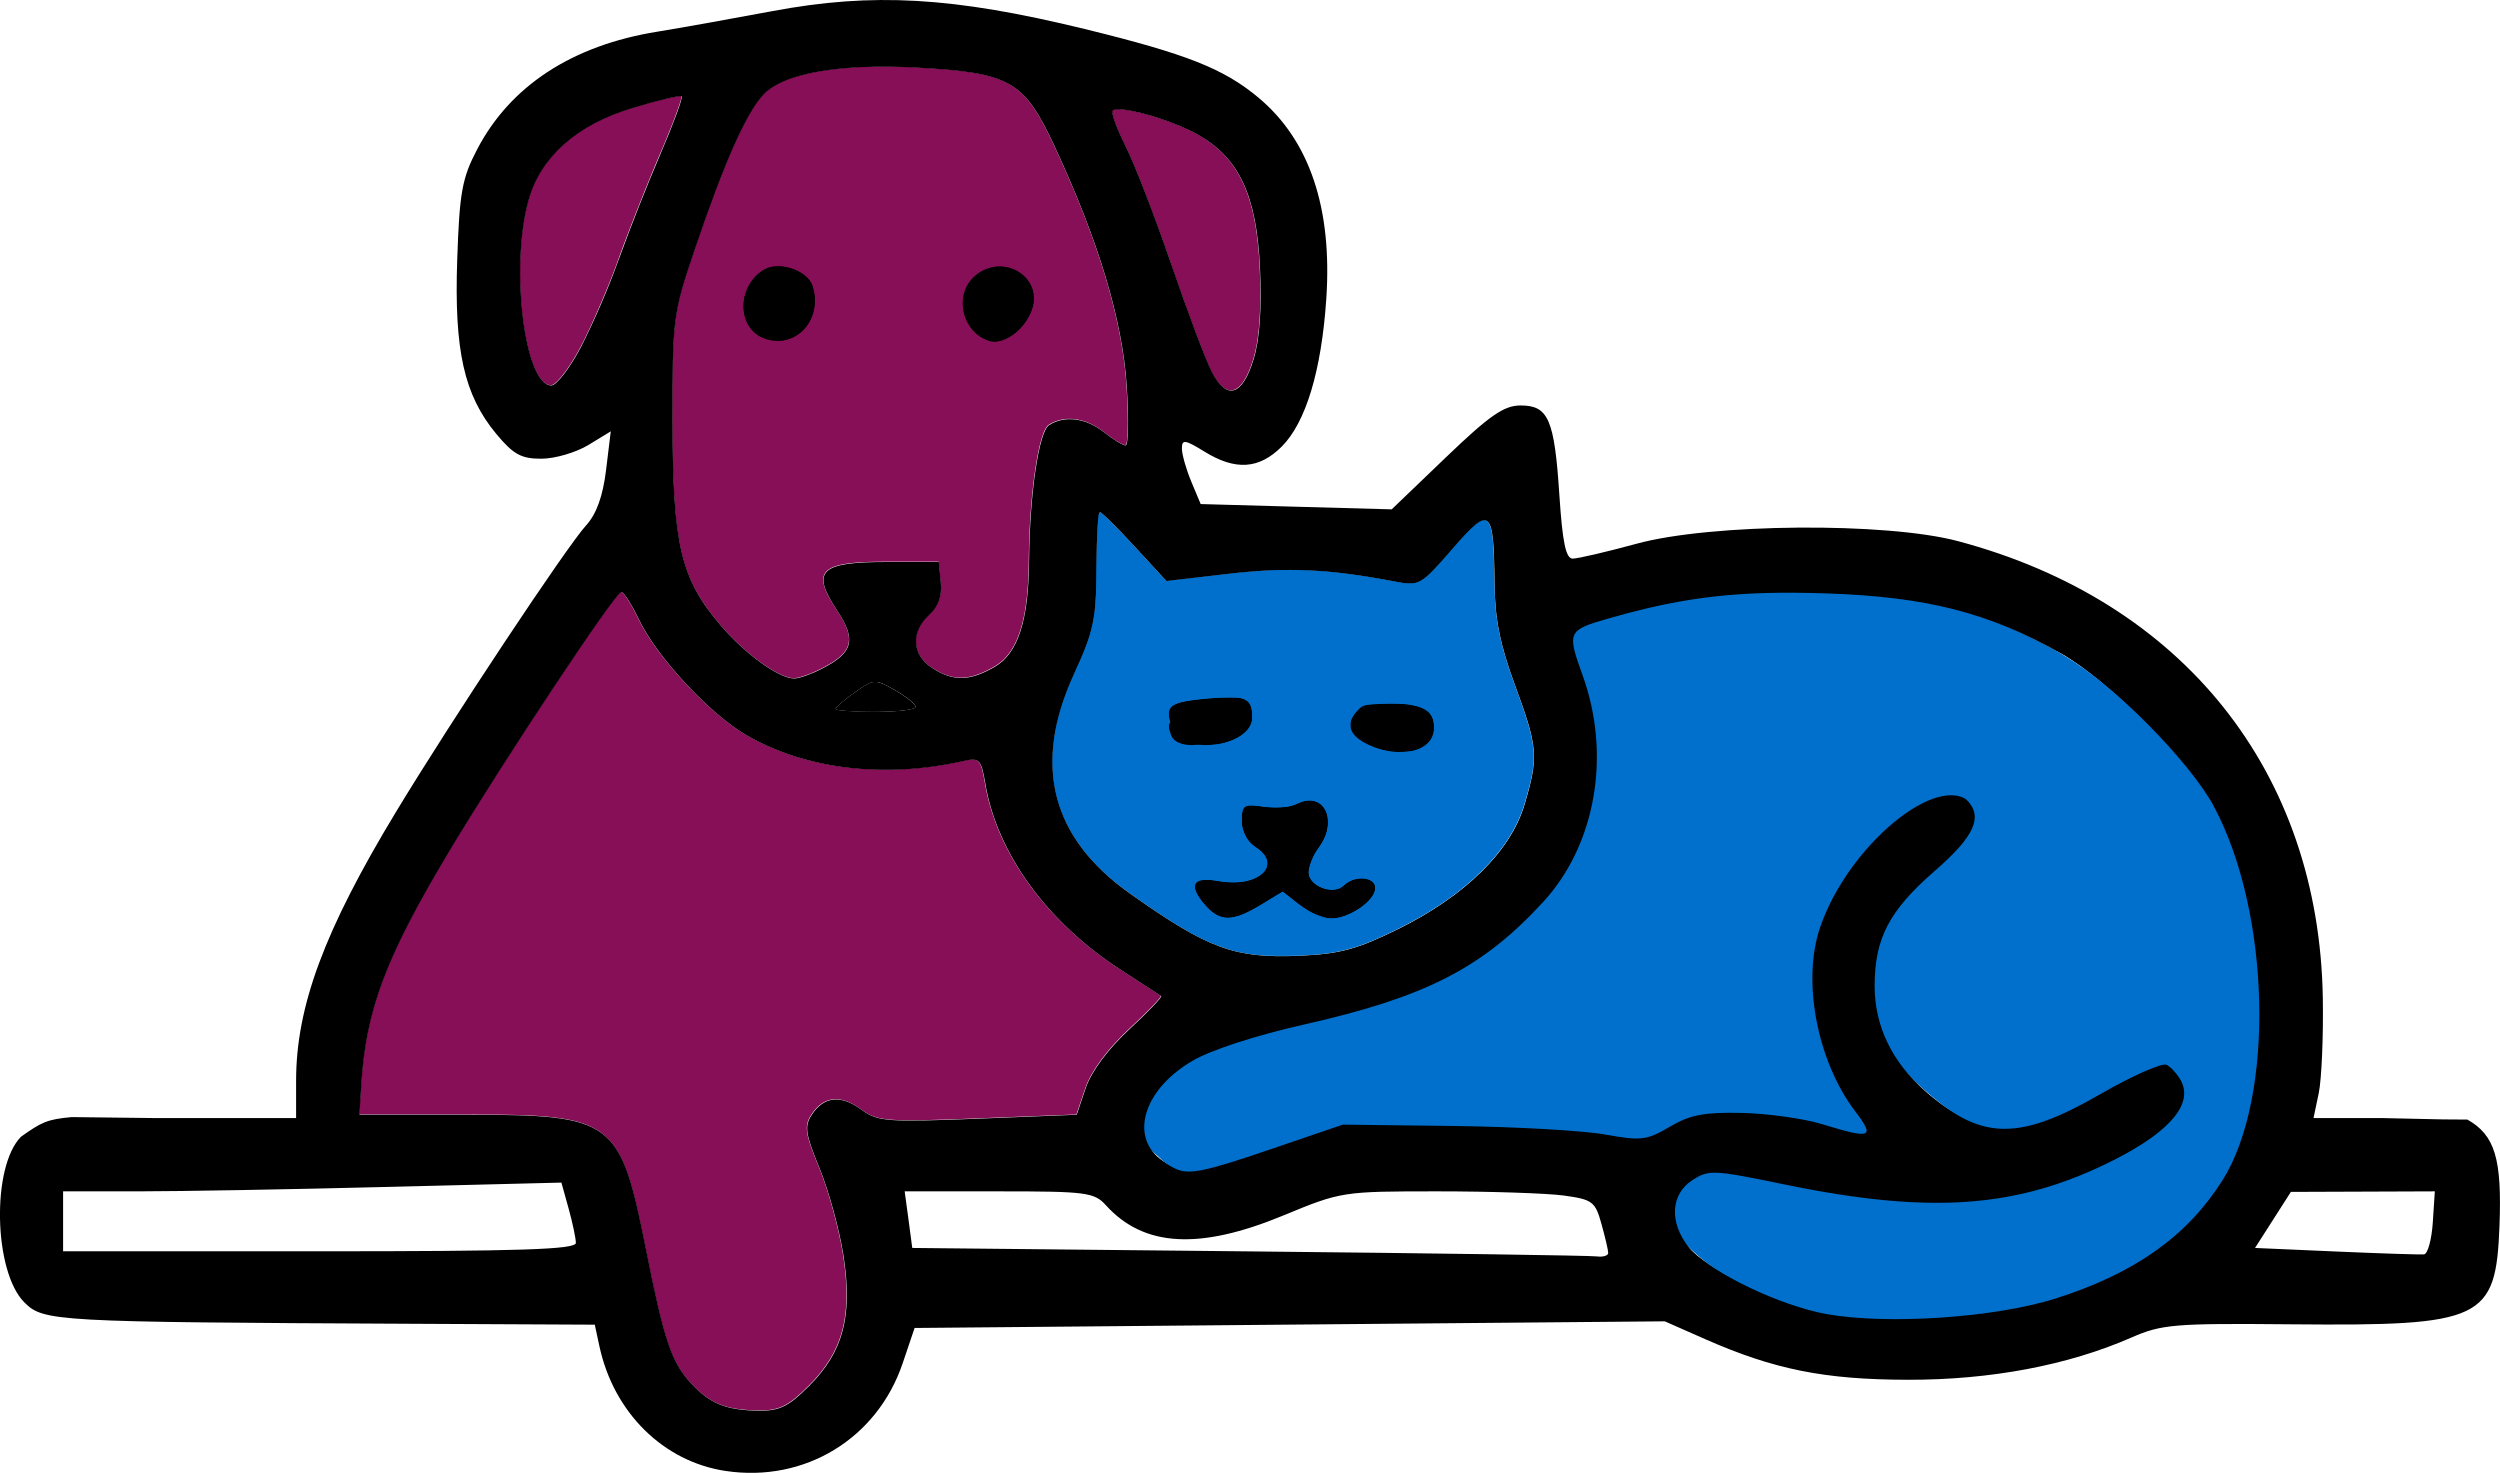
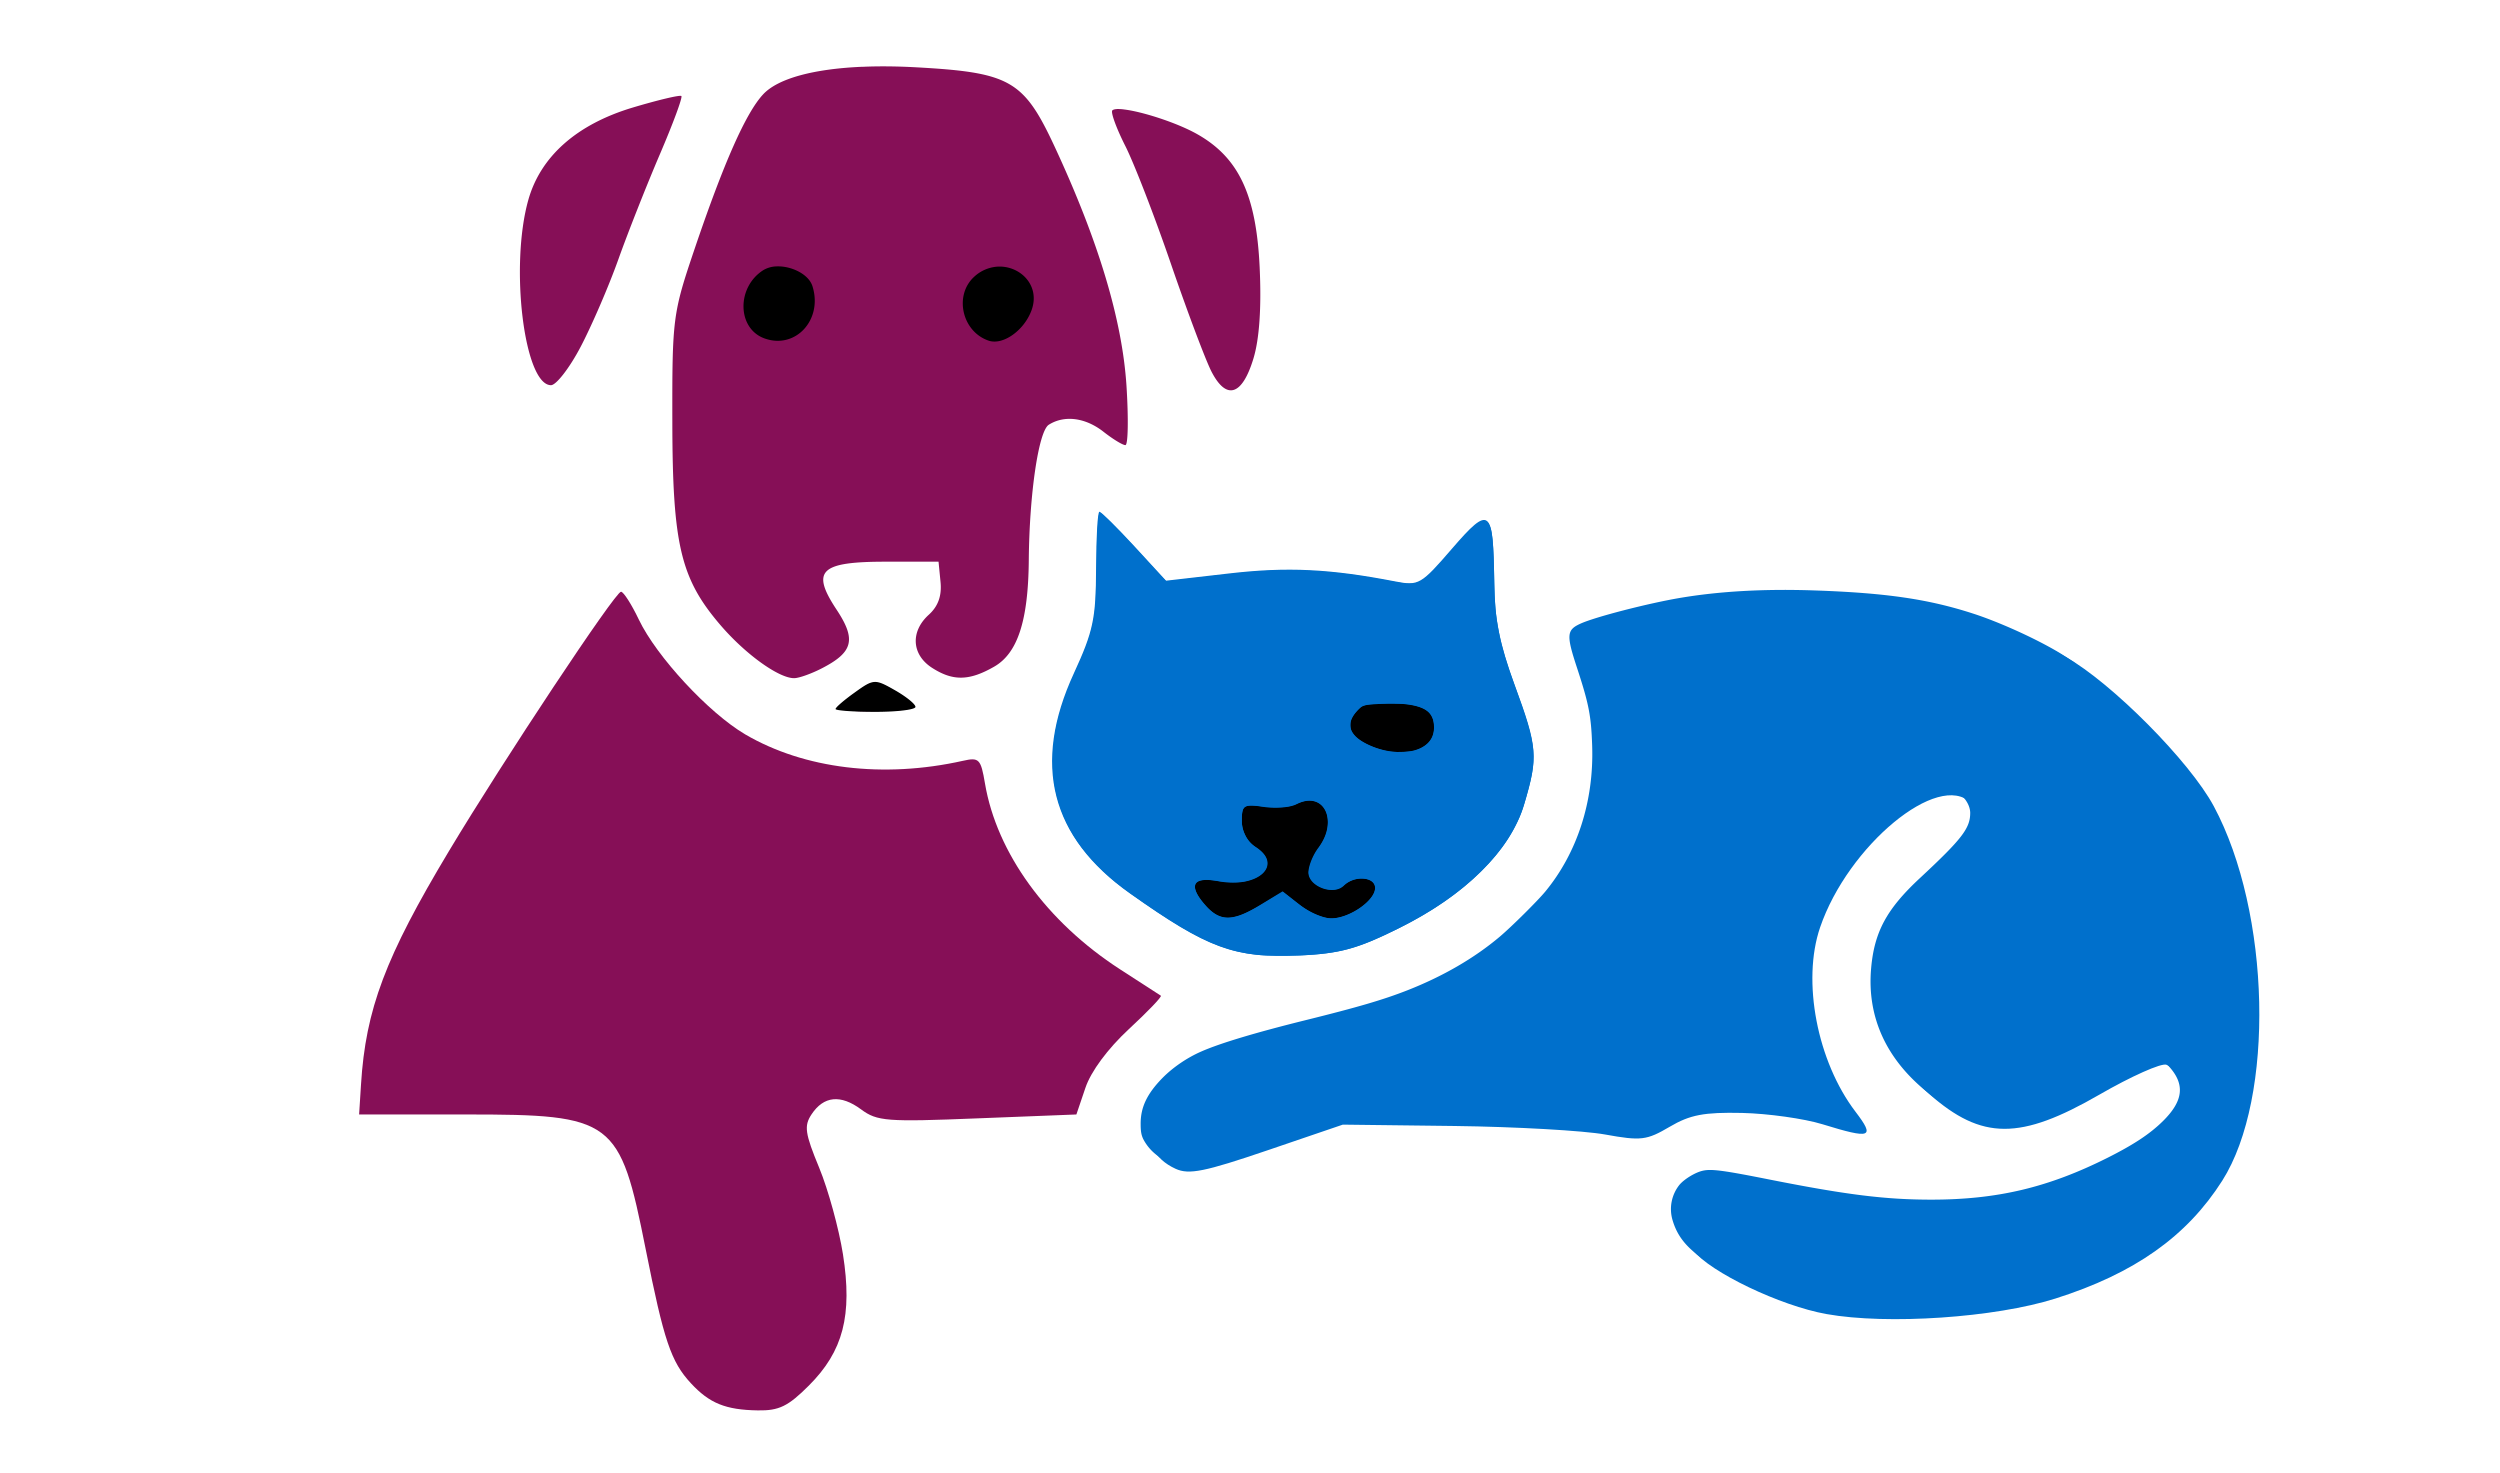
<svg xmlns="http://www.w3.org/2000/svg" xmlns:ns1="http://sodipodi.sourceforge.net/DTD/sodipodi-0.dtd" xmlns:ns2="http://www.inkscape.org/namespaces/inkscape" xml:space="preserve" width="209.203" height="123.248" viewBox="0 0 55.352 32.609" version="1.1" id="svg15" ns1:docname="logo-footer.svg" ns2:version="1.3.2 (091e20ef0f, 2023-11-25)">
  <defs id="defs15" />
  <ns1:namedview id="namedview15" pagecolor="#ffffff" bordercolor="#000000" borderopacity="0.25" ns2:showpageshadow="2" ns2:pageopacity="0.0" ns2:pagecheckerboard="0" ns2:deskcolor="#d1d1d1" ns2:zoom="2.5384139" ns2:cx="52.394922" ns2:cy="72.683181" ns2:window-width="1600" ns2:window-height="963" ns2:window-x="0" ns2:window-y="0" ns2:window-maximized="1" ns2:current-layer="svg15" />
  <path d="m 13.75,13.101 c -0.127,-0.002 -2.598,3.722 -3.811,5.744 -1.407,2.345 -1.843,3.503 -1.946,5.166 l -0.042,0.664 h 2.365 c 3.272,0 3.407,0.101 3.98,2.983 0.403,2.024 0.56,2.492 1.001,2.968 0.411,0.444 0.77,0.59 1.482,0.601 0.47,0.008 0.67,-0.09 1.13,-0.55 0.761,-0.76 0.967,-1.555 0.755,-2.906 -0.09,-0.568 -0.326,-1.43 -0.527,-1.917 -0.314,-0.76 -0.338,-0.926 -0.17,-1.18 0.27,-0.409 0.644,-0.447 1.099,-0.111 0.356,0.263 0.564,0.279 2.577,0.198 l 2.189,-0.086 0.2,-0.59 c 0.122,-0.363 0.492,-0.863 0.96,-1.298 0.42,-0.389 0.74,-0.722 0.71,-0.742 l -0.908,-0.587 c -1.62,-1.05 -2.726,-2.574 -2.986,-4.113 -0.092,-0.544 -0.13,-0.581 -0.49,-0.5 -1.76,0.393 -3.51,0.18 -4.819,-0.586 -0.804,-0.472 -1.962,-1.72 -2.354,-2.54 -0.162,-0.34 -0.34,-0.617 -0.395,-0.618" style="fill:#860f57;fill-opacity:1;fill-rule:evenodd;stroke-width:0.324;paint-order:stroke fill markers" id="path1" />
  <path d="m 24.342,11.33 c -0.04,0 -0.072,0.566 -0.074,1.258 -0.004,1.109 -0.062,1.385 -0.492,2.32 -0.928,2.014 -0.516,3.629 1.242,4.873 1.732,1.226 2.311,1.438 3.763,1.373 0.878,-0.04 1.267,-0.146 2.172,-0.593 1.48,-0.732 2.487,-1.723 2.792,-2.748 0.316,-1.066 0.3,-1.267 -0.21,-2.65 -0.33,-0.898 -0.444,-1.465 -0.452,-2.258 -0.017,-1.667 -0.095,-1.73 -0.935,-0.757 -0.685,0.794 -0.738,0.825 -1.25,0.726 -1.45,-0.282 -2.398,-0.327 -3.691,-0.177 l -1.39,0.16 -0.702,-0.764 c -0.387,-0.42 -0.735,-0.763 -0.773,-0.763" style="fill:#0070cc;fill-opacity:1;fill-rule:evenodd;stroke-width:0.324;paint-order:stroke fill markers" id="path2" />
  <path d="m 40.805,29.007 c -0.818,-0.08 -1.56,-0.31 -2.435,-0.752 -0.855,-0.432 -1.196,-0.75 -1.34,-1.246 a 0.86,0.86 0 0 1 0.156,-0.778 c 0.108,-0.127 0.35,-0.274 0.513,-0.31 0.192,-0.044 0.451,-0.01 1.486,0.196 1.706,0.338 2.564,0.444 3.58,0.444 1.461,-0.001 2.591,-0.27 3.904,-0.93 0.574,-0.289 0.931,-0.525 1.215,-0.804 0.458,-0.45 0.5,-0.816 0.14,-1.214 a 0.9,0.9 0 0 0 -0.207,-0.173 c -0.086,-0.04 -0.096,-0.04 -0.286,0.024 -0.273,0.092 -0.672,0.285 -1.258,0.61 -1.005,0.559 -1.55,0.754 -2.1,0.753 -0.502,0 -0.937,-0.189 -1.513,-0.655 -0.904,-0.731 -1.325,-1.663 -1.232,-2.73 0.07,-0.808 0.344,-1.315 1.078,-1.998 0.933,-0.868 1.115,-1.104 1.116,-1.444 0,-0.194 -0.161,-0.417 -0.363,-0.501 -0.248,-0.104 -0.688,-0.013 -1.073,0.221 -1.066,0.65 -2.04,2.032 -2.221,3.156 a 6,6 0 0 0 -0.013,1.224 5.1,5.1 0 0 0 0.81,2.212 c 0.28,0.414 0.363,0.549 0.353,0.578 -0.022,0.063 -0.36,0.02 -0.756,-0.095 a 5.6,5.6 0 0 0 -0.982,-0.223 c -0.519,-0.079 -1.243,-0.115 -1.636,-0.08 -0.39,0.033 -0.607,0.094 -0.9,0.253 -0.655,0.353 -0.6,0.346 -1.62,0.199 -0.764,-0.11 -2.836,-0.191 -4.96,-0.193 h -0.777 l -1.043,0.357 c -2.055,0.703 -2.296,0.755 -2.659,0.573 a 1.06,1.06 0 0 1 -0.472,-0.466 c -0.042,-0.092 -0.055,-0.17 -0.055,-0.337 0,-0.365 0.141,-0.66 0.482,-1.01 0.232,-0.235 0.54,-0.446 0.856,-0.585 q 0.631,-0.278 2.318,-0.697 c 1.15,-0.285 1.713,-0.45 2.244,-0.658 0.791,-0.31 1.488,-0.714 2.052,-1.19 0.256,-0.216 0.833,-0.788 1.006,-0.997 0.71,-0.861 1.079,-2.003 1.039,-3.225 -0.022,-0.67 -0.073,-0.93 -0.338,-1.737 -0.238,-0.724 -0.228,-0.833 0.086,-0.974 0.324,-0.146 1.467,-0.441 2.175,-0.563 0.893,-0.153 1.9,-0.209 3.04,-0.168 1.557,0.055 2.492,0.193 3.477,0.513 0.572,0.186 1.356,0.54 1.879,0.85 1.006,0.595 2.652,2.253 3.194,3.217 1.155,2.057 1.388,5.683 0.5,7.791 -0.432,1.026 -1.378,1.971 -2.582,2.58 -1.051,0.531 -1.99,0.79 -3.43,0.947 -0.444,0.048 -2.08,0.072 -2.448,0.035" style="fill:#0070cc;fill-opacity:1;fill-rule:evenodd;stroke-width:0.031;paint-order:stroke fill markers" id="path3" />
  <path d="m 24.722,2.415 q -0.068,0.005 -0.094,0.029 c -0.04,0.04 0.088,0.393 0.285,0.783 0.198,0.39 0.654,1.57 1.015,2.622 0.361,1.052 0.764,2.123 0.896,2.38 0.331,0.64 0.679,0.53 0.928,-0.291 0.132,-0.436 0.179,-1.127 0.138,-2.015 -0.075,-1.61 -0.462,-2.435 -1.388,-2.956 -0.445,-0.25 -1.202,-0.493 -1.609,-0.543 a 1,1 0 0 0 -0.171,-0.01 z m -9.636,-0.289 c -0.031,-0.028 -0.518,0.088 -1.083,0.257 -1.235,0.372 -2.036,1.082 -2.306,2.045 -0.413,1.47 -0.09,4.1 0.503,4.1 0.114,0 0.41,-0.381 0.655,-0.848 0.245,-0.467 0.623,-1.34 0.837,-1.941 0.215,-0.602 0.629,-1.649 0.92,-2.328 0.291,-0.679 0.505,-1.257 0.474,-1.285 m 4.01,-0.648 c -1.08,0.046 -1.868,0.258 -2.196,0.607 -0.382,0.406 -0.871,1.508 -1.519,3.42 -0.486,1.436 -0.499,1.537 -0.495,3.834 0.004,2.718 0.181,3.468 1.061,4.496 0.552,0.645 1.292,1.18 1.634,1.18 0.105,0.001 0.384,-0.098 0.619,-0.22 0.69,-0.356 0.76,-0.635 0.325,-1.293 -0.575,-0.868 -0.372,-1.066 1.092,-1.066 h 1.163 l 0.044,0.45 c 0.03,0.306 -0.053,0.536 -0.258,0.723 -0.41,0.37 -0.383,0.878 0.06,1.17 0.467,0.305 0.831,0.3 1.386,-0.019 0.52,-0.298 0.754,-1.018 0.766,-2.353 0.013,-1.48 0.217,-2.86 0.443,-3.003 0.346,-0.219 0.811,-0.159 1.212,0.156 0.206,0.162 0.424,0.295 0.484,0.295 0.06,0 0.07,-0.592 0.024,-1.316 -0.095,-1.457 -0.618,-3.2 -1.588,-5.287 -0.688,-1.478 -0.984,-1.648 -3.085,-1.763 q -0.632,-0.034 -1.173,-0.01" style="fill:#860f57;fill-opacity:1;fill-rule:evenodd;stroke-width:0.324;paint-order:stroke fill markers" id="path4" />
  <path d="m 18.96,15.744 c -0.471,-0.036 -0.478,-0.039 -0.364,-0.135 0.127,-0.108 0.492,-0.378 0.579,-0.428 0.13,-0.074 0.205,-0.083 0.33,-0.04 0.16,0.057 0.513,0.272 0.646,0.394 0.11,0.1 0.113,0.107 0.07,0.13 a 1,1 0 0 1 -0.184,0.047 c -0.146,0.024 -0.89,0.046 -1.076,0.032" style="fill:#860f57;fill-opacity:1;fill-rule:evenodd;stroke-width:0.027;paint-order:stroke fill markers" id="path8" />
  <path d="m 28.915,17.734 a 0.7,0.7 0 0 0 -0.214,0.074 c -0.136,0.07 -0.463,0.097 -0.726,0.057 -0.437,-0.067 -0.48,-0.04 -0.48,0.31 0,0.225 0.123,0.462 0.295,0.57 0.64,0.398 0.074,0.932 -0.813,0.766 -0.58,-0.109 -0.68,0.097 -0.27,0.551 0.314,0.347 0.598,0.34 1.203,-0.03 l 0.488,-0.297 0.38,0.298 c 0.208,0.165 0.521,0.3 0.695,0.3 0.402,0 0.972,-0.395 0.972,-0.673 0,-0.25 -0.46,-0.284 -0.693,-0.05 -0.226,0.225 -0.782,0.018 -0.782,-0.292 0,-0.142 0.097,-0.385 0.216,-0.543 0.402,-0.53 0.192,-1.115 -0.271,-1.041" style="display:inline;stroke-width:0.557" id="path9" />
  <path d="m 30.57,15.584 c -0.18,0.013 -0.363,0.008 -0.445,0.08 -0.215,0.192 -0.424,0.51 0.107,0.793 0.617,0.329 1.518,0.26 1.518,-0.349 0,-0.322 -0.172,-0.463 -0.628,-0.516 a 3,3 0 0 0 -0.552,-0.008" style="display:inline;stroke-width:0.837" id="path10" />
-   <path d="m 27.305,15.439 a 4,4 0 0 0 -0.433,0.017 c -1.012,0.082 -1.11,0.155 -0.91,0.677 0.236,0.616 1.763,0.397 1.763,-0.253 0,-0.309 -0.08,-0.426 -0.42,-0.44" style="display:inline;stroke-width:0.934" id="path11" />
-   <path d="m 52.756,24.755 h -1.533 l 0.116,-0.553 c 0.063,-0.304 0.104,-1.25 0.09,-2.1 -0.08,-5.016 -3.098,-8.797 -8.082,-10.122 -1.59,-0.423 -5.464,-0.392 -7.11,0.058 -0.668,0.182 -1.305,0.33 -1.416,0.33 -0.152,0 -0.226,-0.354 -0.295,-1.403 -0.11,-1.684 -0.242,-1.988 -0.86,-1.988 -0.368,0 -0.687,0.223 -1.654,1.15 l -1.199,1.15 -2.115,-0.058 -2.114,-0.059 -0.208,-0.497 c -0.114,-0.273 -0.208,-0.603 -0.208,-0.734 0,-0.206 0.069,-0.196 0.497,0.068 0.688,0.426 1.211,0.392 1.714,-0.11 0.533,-0.534 0.879,-1.679 0.986,-3.269 0.136,-2.011 -0.37,-3.511 -1.501,-4.456 -0.771,-0.644 -1.59,-0.967 -3.847,-1.52 -2.917,-0.712 -4.691,-0.814 -6.922,-0.395 -0.89,0.167 -2.035,0.372 -2.546,0.455 -1.878,0.303 -3.248,1.198 -3.981,2.598 -0.338,0.644 -0.394,0.954 -0.445,2.454 -0.068,2.01 0.152,2.992 0.863,3.85 0.378,0.456 0.553,0.553 1,0.552 0.298,0 0.766,-0.137 1.04,-0.303 l 0.497,-0.303 -0.104,0.856 c -0.071,0.582 -0.213,0.975 -0.442,1.226 -0.43,0.469 -2.982,4.316 -4.207,6.34 -1.588,2.624 -2.214,4.308 -2.214,5.957 v 0.826 h -3.096 l -1.874,-0.022 c -0.545,0.05 -0.665,0.112 -1.119,0.433 -0.658,0.658 -0.61,2.986 0.072,3.669 0.425,0.424 0.638,0.436 8.55,0.474 l 4.08,0.02 0.103,0.479 c 0.316,1.467 1.418,2.555 2.795,2.76 h 10e-4 c 1.748,0.262 3.352,-0.714 3.917,-2.382 l 0.265,-0.784 8.305,-0.074 8.305,-0.073 0.893,0.394 c 1.524,0.672 2.644,0.897 4.489,0.9 1.824,0.004 3.543,-0.32 4.94,-0.931 0.682,-0.299 0.947,-0.321 3.562,-0.297 4.233,0.039 4.517,-0.096 4.597,-2.183 0.056,-1.485 -0.1,-2.002 -0.71,-2.35 l -0.553,-0.004 z m -33.655,-23.269 c 0.36,-0.016 0.754,-0.012 1.173,0.01 2.102,0.115 2.398,0.285 3.085,1.763 0.97,2.088 1.494,3.83 1.588,5.287 0.047,0.724 0.036,1.316 -0.024,1.316 -0.06,0 -0.278,-0.132 -0.484,-0.295 -0.4,-0.314 -0.865,-0.374 -1.21,-0.156 -0.228,0.144 -0.431,1.522 -0.444,3.003 -0.012,1.335 -0.247,2.056 -0.766,2.354 -0.555,0.318 -0.92,0.323 -1.386,0.017 -0.444,-0.29 -0.47,-0.799 -0.06,-1.169 0.205,-0.186 0.287,-0.417 0.257,-0.723 l -0.044,-0.45 h -1.163 c -1.465,0 -1.667,0.198 -1.093,1.066 0.435,0.657 0.365,0.937 -0.324,1.293 -0.236,0.122 -0.514,0.221 -0.62,0.22 -0.341,0 -1.081,-0.535 -1.633,-1.18 -0.88,-1.028 -1.058,-1.778 -1.062,-4.496 -0.003,-2.297 0.01,-2.398 0.496,-3.834 0.648,-1.912 1.137,-3.014 1.519,-3.42 0.328,-0.35 1.115,-0.561 2.196,-0.607 m -4.01,0.647 c 0.032,0.029 -0.181,0.607 -0.473,1.286 -0.327,0.768 -0.634,1.543 -0.92,2.327 -0.241,0.663 -0.52,1.311 -0.837,1.941 -0.246,0.467 -0.541,0.848 -0.655,0.848 -0.593,0 -0.916,-2.63 -0.504,-4.1 0.27,-0.963 1.071,-1.673 2.307,-2.044 0.564,-0.17 1.052,-0.286 1.083,-0.258 m 9.807,0.298 c 0.407,0.05 1.165,0.294 1.61,0.544 0.925,0.52 1.313,1.345 1.387,2.955 0.042,0.888 -0.006,1.58 -0.138,2.015 -0.249,0.821 -0.596,0.93 -0.927,0.29 -0.133,-0.256 -0.536,-1.326 -0.897,-2.379 -0.36,-1.052 -0.817,-2.232 -1.014,-2.622 -0.197,-0.39 -0.326,-0.742 -0.285,-0.783 0.033,-0.033 0.129,-0.037 0.264,-0.02 m -7.702,3.467 c -0.103,0.002 -0.205,0.03 -0.294,0.082 -0.595,0.375 -0.585,1.287 0.018,1.51 0.69,0.255 1.305,-0.41 1.068,-1.156 -0.084,-0.264 -0.467,-0.448 -0.792,-0.436 m 4.867,0.007 c -0.184,0.017 -0.356,0.094 -0.491,0.22 -0.455,0.412 -0.273,1.22 0.32,1.418 0.317,0.106 0.788,-0.231 0.949,-0.679 0.2,-0.558 -0.274,-1.003 -0.778,-0.959 m 2.284,5.432 c 0.039,0 0.387,0.344 0.773,0.764 l 0.703,0.764 1.389,-0.161 c 1.293,-0.15 2.242,-0.104 3.692,0.177 0.511,0.1 0.564,0.068 1.25,-0.726 0.84,-0.973 0.918,-0.91 0.934,0.757 0.008,0.793 0.122,1.36 0.453,2.259 0.51,1.382 0.526,1.583 0.21,2.649 -0.305,1.026 -1.312,2.017 -2.793,2.749 -0.904,0.447 -1.294,0.553 -2.172,0.592 -1.451,0.065 -2.031,-0.147 -3.763,-1.372 -1.758,-1.245 -2.17,-2.86 -1.242,-4.874 0.43,-0.935 0.49,-1.211 0.493,-2.32 0.002,-0.692 0.035,-1.258 0.073,-1.258 m -10.591,1.771 c 0.055,10e-4 0.232,0.28 0.394,0.618 0.393,0.82 1.55,2.068 2.355,2.54 1.308,0.767 3.06,0.98 4.819,0.586 0.36,-0.081 0.397,-0.043 0.49,0.5 0.26,1.54 1.366,3.064 2.986,4.113 l 0.907,0.588 c 0.03,0.019 -0.289,0.353 -0.709,0.742 -0.469,0.435 -0.839,0.934 -0.962,1.297 l -0.199,0.59 -2.189,0.087 c -2.013,0.08 -2.22,0.064 -2.576,-0.198 -0.456,-0.336 -0.829,-0.299 -1.1,0.111 -0.167,0.253 -0.143,0.42 0.17,1.18 0.201,0.486 0.438,1.349 0.528,1.917 0.212,1.35 0.005,2.145 -0.756,2.906 -0.46,0.46 -0.66,0.557 -1.129,0.55 -0.712,-0.012 -1.071,-0.158 -1.482,-0.602 -0.44,-0.476 -0.598,-0.944 -1.001,-2.967 -0.574,-2.883 -0.709,-2.984 -3.98,-2.984 H 7.959 l 0.041,-0.664 c 0.104,-1.663 0.54,-2.82 1.946,-5.166 1.213,-2.022 3.684,-5.746 3.812,-5.744 m 25.358,0.022 c 0.415,-0.011 0.857,-0.007 1.345,0.01 2.212,0.077 3.57,0.426 5.174,1.33 1.028,0.58 2.751,2.316 3.284,3.309 1.263,2.353 1.356,6.451 0.188,8.29 -0.785,1.236 -1.944,2.055 -3.693,2.61 -1.337,0.424 -3.719,0.586 -5.07,0.344 -1.024,-0.183 -2.572,-0.924 -2.96,-1.416 -0.428,-0.544 -0.394,-1.162 0.082,-1.474 0.364,-0.238 0.464,-0.234 2.027,0.089 3.267,0.675 5.197,0.532 7.315,-0.54 1.274,-0.646 1.782,-1.274 1.455,-1.798 -0.104,-0.166 -0.28,-0.337 -0.392,-0.38 -0.112,-0.043 -0.779,0.254 -1.483,0.66 -1.756,1.014 -2.603,1.012 -3.768,-0.011 -0.733,-0.644 -1.114,-1.438 -1.114,-2.323 0,-1.051 0.321,-1.667 1.324,-2.54 0.893,-0.776 1.086,-1.207 0.711,-1.583 -0.714,-0.714 -2.719,0.941 -3.339,2.757 -0.406,1.19 -0.064,2.967 0.785,4.08 0.439,0.575 0.348,0.61 -0.734,0.277 -0.406,-0.125 -1.207,-0.238 -1.78,-0.25 -0.84,-0.019 -1.15,0.04 -1.6,0.306 -0.51,0.3 -0.633,0.315 -1.427,0.171 -0.479,-0.087 -1.982,-0.172 -3.34,-0.188 l -2.47,-0.03 -1.673,0.57 c -1.388,0.473 -1.734,0.542 -2.03,0.408 -0.966,-0.44 -0.729,-1.618 0.466,-2.318 0.414,-0.242 1.395,-0.562 2.477,-0.806 2.693,-0.608 3.945,-1.25 5.291,-2.713 1.164,-1.264 1.51,-3.253 0.875,-5.013 -0.35,-0.97 -0.336,-1.002 0.566,-1.262 1.26,-0.363 2.262,-0.532 3.508,-0.566 m -19.752,1.97 c 0.115,-0.007 0.232,0.056 0.451,0.181 0.25,0.142 0.456,0.308 0.456,0.37 0,0.06 -0.397,0.11 -0.884,0.11 -0.486,0 -0.885,-0.029 -0.885,-0.064 0,-0.035 0.194,-0.201 0.43,-0.37 0.207,-0.147 0.318,-0.221 0.432,-0.227 m 7.367,0.766 c -0.086,-0.002 -0.172,0.001 -0.258,0.01 -0.604,0.05 -0.663,0.093 -0.543,0.404 0.14,0.368 1.051,0.237 1.051,-0.15 0,-0.185 -0.047,-0.255 -0.25,-0.264 m 3.889,0.062 c -0.12,0.01 -0.229,0.028 -0.296,0.054 -0.214,0.083 -0.2,0.133 0.11,0.386 0.447,0.364 0.971,0.315 0.971,-0.091 0,-0.214 -0.114,-0.308 -0.418,-0.343 -0.122,-0.013 -0.245,-0.015 -0.367,-0.006 m -1.703,1.806 c -0.075,0.013 -0.147,0.038 -0.214,0.074 -0.136,0.071 -0.463,0.097 -0.726,0.057 -0.437,-0.067 -0.48,-0.04 -0.48,0.31 0,0.225 0.123,0.462 0.295,0.57 0.64,0.399 0.074,0.932 -0.813,0.766 -0.58,-0.109 -0.68,0.097 -0.27,0.551 0.314,0.347 0.598,0.34 1.203,-0.029 l 0.489,-0.298 0.379,0.299 c 0.209,0.164 0.521,0.298 0.695,0.298 0.402,0 0.972,-0.394 0.972,-0.672 0,-0.25 -0.46,-0.284 -0.693,-0.05 -0.227,0.226 -0.782,0.019 -0.782,-0.292 0,-0.141 0.098,-0.386 0.217,-0.543 0.401,-0.53 0.191,-1.115 -0.272,-1.041 m -16.487,8.45 0.16,0.576 c 0.088,0.317 0.16,0.66 0.16,0.76 10e-4,0.145 -1.232,0.185 -5.676,0.185 h -5.677 v -1.327 h 1.66 c 0.912,0 3.394,-0.044 5.516,-0.098 z m 7.6,0.194 h 2.09 c 1.934,0 2.108,0.022 2.368,0.31 0.836,0.923 2.07,0.993 3.929,0.223 1.276,-0.528 1.308,-0.533 3.408,-0.533 1.166,0 2.427,0.042 2.802,0.093 0.631,0.087 0.694,0.134 0.83,0.627 0.082,0.293 0.15,0.583 0.15,0.644 0,0.06 -0.115,0.095 -0.257,0.076 -0.142,-0.019 -3.61,-0.07 -7.705,-0.111 l -7.447,-0.076 -0.083,-0.627 z m 33.879,0 -0.045,0.689 c -0.025,0.379 -0.112,0.696 -0.193,0.706 -0.08,0.009 -0.956,-0.02 -1.945,-0.063 l -1.798,-0.079 0.397,-0.62 0.397,-0.621 1.593,-0.006 z" style="display:inline;fill:#000000;stroke-width:0.557" id="path12" ns1:nodetypes="ccccccscscccccsccccccccccccccccscccsccccccccccccccccccccccsccccccccsccccccccccccscccccccccssccccccccccccccccccccccccccccccccccccsccccscccscccccccsccccccccsccsccccccccccccccccccccssscccccsccccscccccsccccccsscscccccsccscccsccsccssccccccccccccc" />
  <path d="m 19.362,15.099 c -0.114,0.006 -0.225,0.08 -0.432,0.229 -0.236,0.168 -0.43,0.334 -0.43,0.37 0,0.034 0.398,0.063 0.885,0.063 0.487,0 0.885,-0.05 0.884,-0.11 0,-0.062 -0.206,-0.228 -0.456,-0.37 -0.22,-0.125 -0.337,-0.188 -0.45,-0.182 m 2.7,-9.194 a 0.84,0.84 0 0 0 -0.491,0.22 c -0.455,0.412 -0.273,1.22 0.32,1.418 0.317,0.106 0.788,-0.23 0.949,-0.679 0.2,-0.558 -0.274,-1.003 -0.778,-0.959 m -4.868,-0.007 a 0.6,0.6 0 0 0 -0.293,0.082 c -0.595,0.376 -0.585,1.286 0.018,1.51 0.69,0.255 1.304,-0.41 1.068,-1.155 -0.084,-0.265 -0.467,-0.45 -0.793,-0.437" style="display:inline;stroke-width:0.557" id="path13" />
  <path d="m 39.211,13.2 c -1.245,0.034 -2.247,0.203 -3.508,0.566 -0.901,0.26 -0.916,0.293 -0.566,1.262 0.636,1.76 0.29,3.75 -0.874,5.014 -1.347,1.463 -2.598,2.104 -5.291,2.712 -1.082,0.245 -2.064,0.564 -2.478,0.806 -1.194,0.7 -1.43,1.878 -0.465,2.318 0.296,0.135 0.642,0.065 2.03,-0.408 l 1.672,-0.57 2.47,0.03 c 1.359,0.017 2.862,0.102 3.34,0.189 0.795,0.144 0.918,0.128 1.428,-0.172 0.45,-0.265 0.759,-0.324 1.6,-0.306 0.573,0.013 1.374,0.125 1.78,0.25 1.081,0.333 1.172,0.299 0.733,-0.277 -0.848,-1.113 -1.19,-2.89 -0.784,-4.08 0.62,-1.815 2.624,-3.47 3.339,-2.757 0.375,0.376 0.181,0.808 -0.712,1.584 -1.002,0.872 -1.323,1.488 -1.323,2.54 0,0.885 0.38,1.679 1.114,2.322 1.165,1.023 2.011,1.026 3.768,0.012 0.704,-0.406 1.371,-0.704 1.483,-0.661 0.112,0.043 0.288,0.214 0.392,0.38 0.327,0.524 -0.181,1.152 -1.455,1.798 -2.118,1.072 -4.048,1.215 -7.315,0.54 -1.563,-0.323 -1.663,-0.327 -2.028,-0.088 -0.475,0.311 -0.509,0.929 -0.08,1.474 0.387,0.491 1.935,1.233 2.959,1.416 1.351,0.242 3.732,0.08 5.07,-0.344 1.749,-0.555 2.908,-1.374 3.693,-2.61 1.168,-1.84 1.074,-5.938 -0.188,-8.29 -0.533,-0.993 -2.256,-2.73 -3.285,-3.31 -1.604,-0.904 -2.961,-1.253 -5.174,-1.33 -0.488,-0.017 -0.93,-0.02 -1.345,-0.01 z" style="fill:#0070cc;fill-opacity:1;fill-rule:evenodd;stroke-width:0.324;paint-order:stroke fill markers" id="path14" />
  <path d="m 27.885,21.145 c -0.796,-0.076 -1.414,-0.359 -2.622,-1.199 -0.463,-0.322 -0.68,-0.496 -0.933,-0.751 -0.435,-0.438 -0.704,-0.861 -0.872,-1.375 -0.105,-0.32 -0.147,-0.595 -0.147,-0.964 0,-0.625 0.143,-1.195 0.503,-1.995 0.232,-0.515 0.313,-0.738 0.375,-1.025 0.065,-0.302 0.079,-0.487 0.092,-1.302 0.011,-0.621 0.021,-0.885 0.044,-1.088 0.011,-0.101 0.019,-0.108 0.074,-0.066 0.088,0.067 0.462,0.452 0.886,0.913 0.234,0.255 0.451,0.489 0.482,0.521 l 0.056,0.058 0.786,-0.091 c 1.221,-0.142 1.513,-0.162 2.112,-0.15 0.657,0.013 1.145,0.068 2.007,0.225 0.326,0.059 0.39,0.067 0.498,0.064 0.114,-0.003 0.131,-0.007 0.217,-0.05 0.13,-0.064 0.285,-0.216 0.658,-0.641 0.616,-0.704 0.771,-0.811 0.873,-0.608 0.069,0.136 0.091,0.383 0.111,1.24 0.011,0.49 0.027,0.703 0.074,0.982 0.068,0.406 0.166,0.749 0.392,1.375 0.476,1.317 0.497,1.533 0.238,2.44 -0.084,0.294 -0.128,0.411 -0.239,0.629 -0.171,0.338 -0.407,0.653 -0.729,0.976 -0.491,0.492 -1.077,0.901 -1.836,1.281 -0.878,0.44 -1.262,0.552 -2.056,0.603 -0.23,0.015 -0.885,0.014 -1.043,-0.001 m 1.859,-0.857 c 0.221,-0.074 0.429,-0.204 0.57,-0.358 0.211,-0.229 0.167,-0.444 -0.097,-0.476 a 0.574,0.574 0 0 0 -0.439,0.124 c -0.042,0.034 -0.101,0.073 -0.131,0.087 -0.223,0.101 -0.593,-0.057 -0.658,-0.279 -0.017,-0.058 -0.017,-0.075 -0.001,-0.15 a 1.217,1.217 0 0 1 0.146,-0.363 l 0.113,-0.176 c 0.107,-0.167 0.155,-0.317 0.155,-0.492 0,-0.241 -0.106,-0.412 -0.287,-0.465 -0.118,-0.035 -0.231,-0.021 -0.39,0.049 a 1.191,1.191 0 0 1 -0.191,0.062 c -0.134,0.028 -0.409,0.029 -0.61,0 a 1.587,1.587 0 0 0 -0.242,-0.017 c -0.152,0.009 -0.186,0.061 -0.188,0.293 -0.002,0.161 0.013,0.237 0.072,0.362 0.053,0.112 0.117,0.183 0.259,0.288 0.164,0.122 0.229,0.217 0.229,0.338 5.29e-4,0.178 -0.183,0.327 -0.487,0.395 -0.133,0.03 -0.394,0.027 -0.599,-0.006 -0.273,-0.044 -0.431,-0.03 -0.488,0.042 -0.071,0.09 0.004,0.275 0.206,0.501 0.191,0.216 0.375,0.299 0.584,0.267 0.204,-0.032 0.392,-0.12 0.84,-0.394 0.175,-0.107 0.292,-0.171 0.301,-0.166 0.008,0.005 0.103,0.079 0.212,0.165 0.288,0.228 0.442,0.316 0.669,0.385 0.143,0.044 0.288,0.038 0.453,-0.017 z m 1.566,-3.666 c 0.17,-0.047 0.314,-0.145 0.379,-0.257 0.048,-0.081 0.073,-0.204 0.063,-0.312 -0.024,-0.265 -0.159,-0.384 -0.515,-0.453 -0.092,-0.017 -0.178,-0.021 -0.474,-0.021 -0.381,7.94e-4 -0.522,0.013 -0.603,0.055 -0.061,0.031 -0.183,0.167 -0.226,0.253 -0.03,0.06 -0.036,0.086 -0.036,0.164 0,0.101 0.015,0.14 0.087,0.23 0.118,0.146 0.481,0.312 0.784,0.359 0.113,0.017 0.452,0.006 0.54,-0.018 m -4.31,-0.146 c 0.34,-0.068 0.6,-0.226 0.691,-0.42 0.031,-0.066 0.034,-0.085 0.033,-0.207 0,-0.074 -0.007,-0.158 -0.015,-0.185 a 0.291,0.291 0 0 0 -0.204,-0.205 c -0.078,-0.024 -0.593,-0.019 -0.849,0.008 -0.621,0.065 -0.779,0.133 -0.779,0.335 0,0.043 0.006,0.104 0.014,0.134 0.011,0.041 0.011,0.059 0,0.069 -0.022,0.022 -0.016,0.134 0.012,0.226 0.044,0.144 0.16,0.233 0.339,0.261 0.108,0.017 0.651,0.006 0.758,-0.016" style="fill:#0070cc;fill-opacity:1;fill-rule:evenodd;stroke-width:0.015;paint-order:stroke fill markers" id="path15" />
</svg>